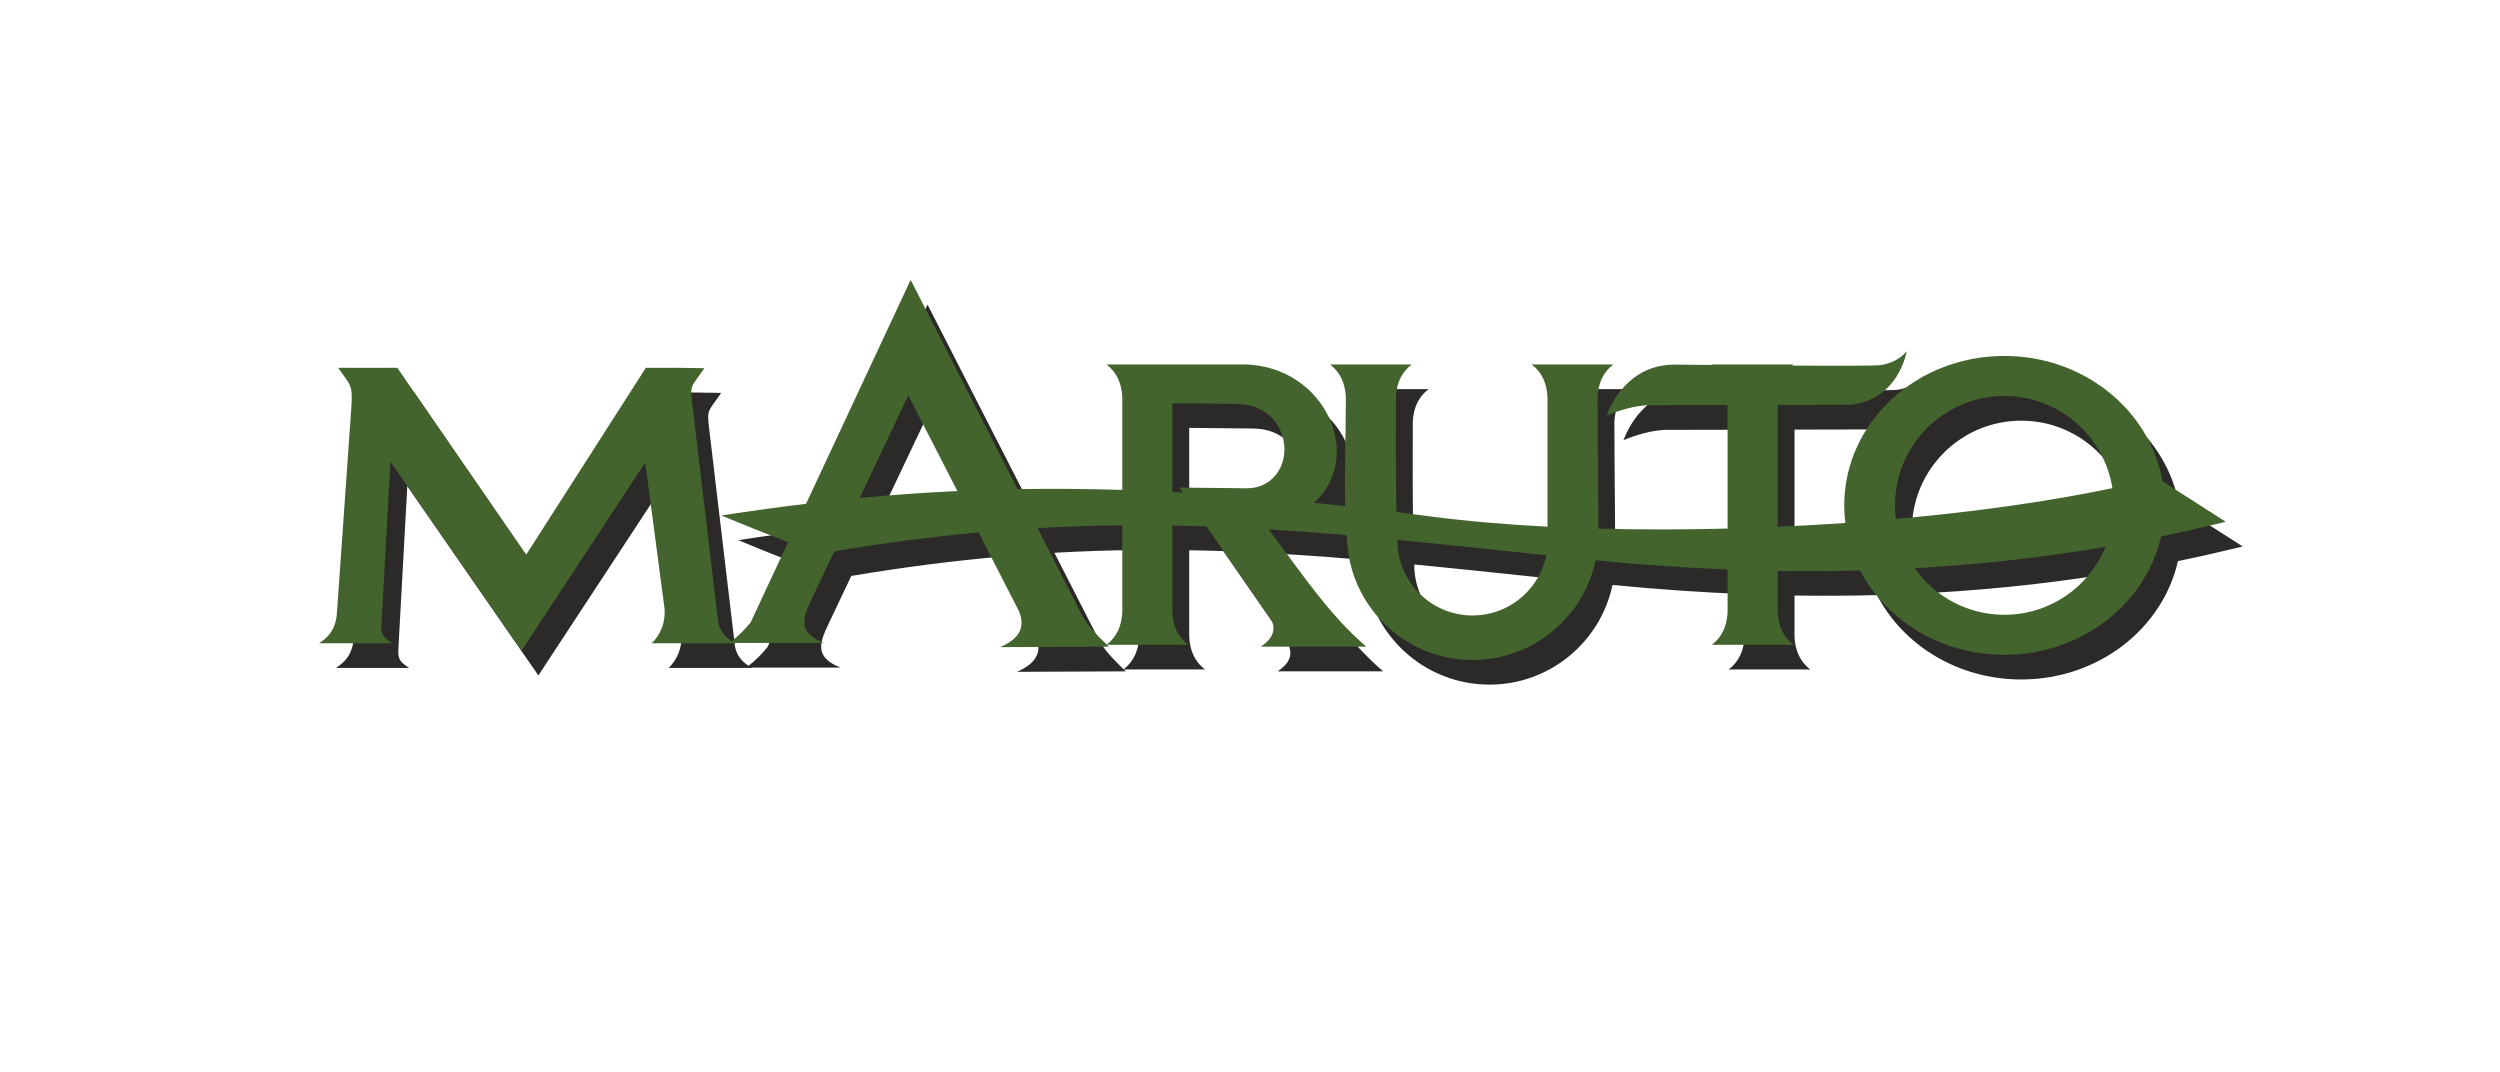
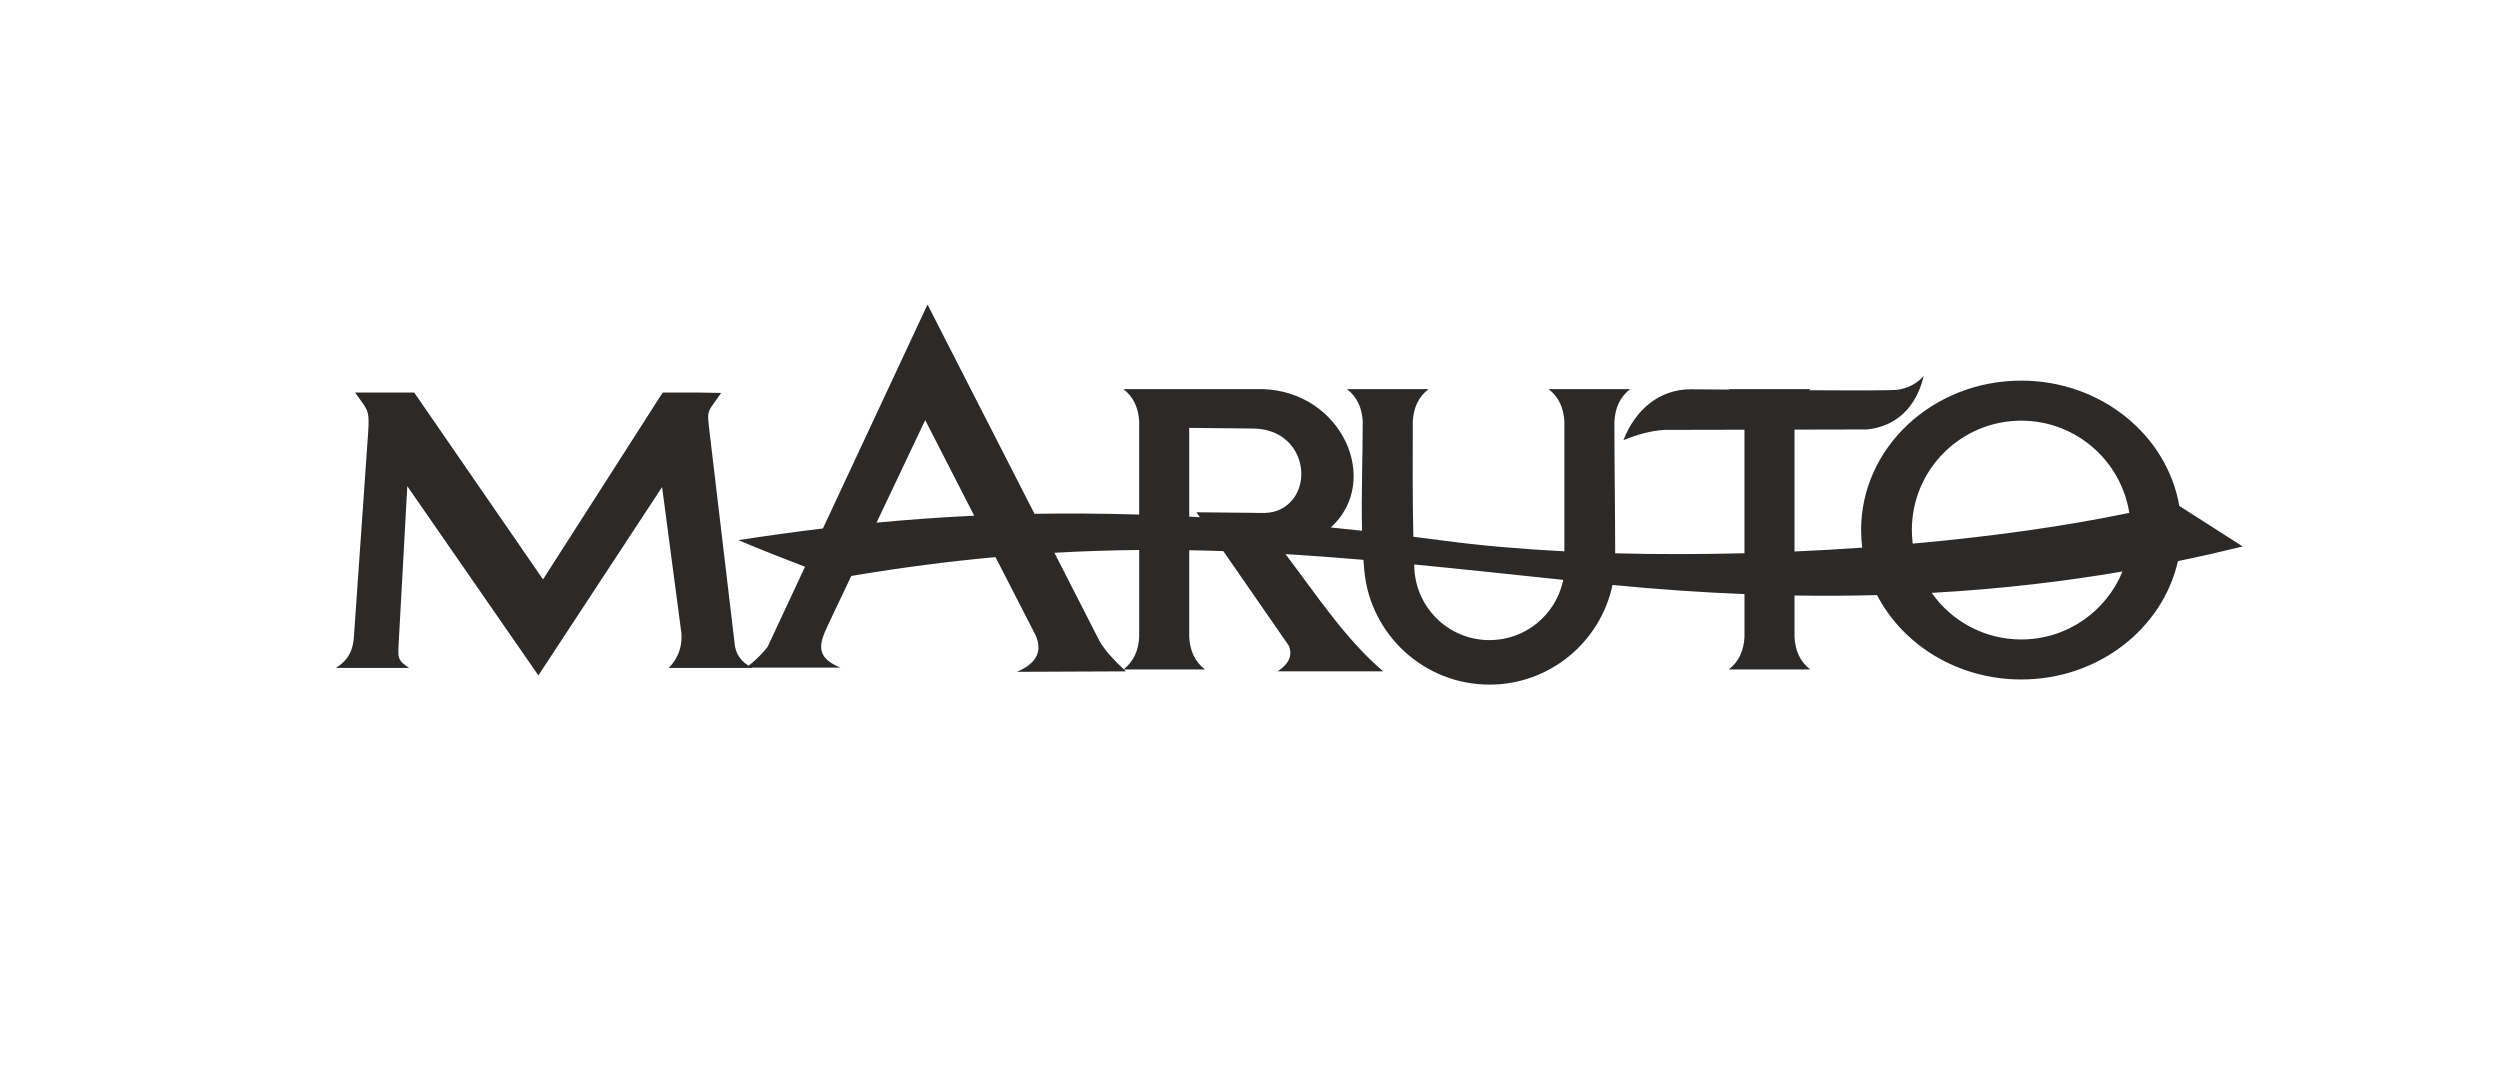
<svg xmlns="http://www.w3.org/2000/svg" version="1.1" baseProfile="basic" id="Layer_1" x="0px" y="0px" width="1000px" height="428.907px" viewBox="0 0 1000 428.907" xml:space="preserve">
  <path fill-rule="evenodd" clip-rule="evenodd" fill="#2C2A29" d="M389.687,206.28c-13.583,0.64-26.555,1.581-39.076,2.784  l19.477-41.02L389.687,206.28z M849.001,228.603c-6.53,15.94-22.195,27.183-40.494,27.183c-14.813,0-27.924-7.368-35.83-18.636  C801.013,235.57,826.316,232.475,849.001,228.603z M449.482,267.704c4.135-3.234,5.878-7.657,6.191-12.796v-34.916  c-11.117,0.113-22.385,0.464-33.902,1.115l18.11,35.456C442.25,260.562,445.748,264.17,449.482,267.704z M479.924,206.871  l-1.353-1.967c7.33,0.074,14.664,0.148,21.993,0.224c5.264,0.051,9.088,0.614,13.698-2.668c11.506-8.16,7.145-30.844-12.971-31.045  l-25.604-0.263v35.493L479.924,206.871z M565.697,225.794l0.012,0.164c0,16.618,13.475,30.091,30.094,30.091  c14.298,0,26.268-9.976,29.326-23.349l0.15-0.752C604.561,229.767,584.872,227.649,565.697,225.794z M691.477,155.662h6.316h0.101  h19.803h0.112h6.303l-0.538,0.425c17.821,0.113,33.549,0.139,35.58-0.198c4.774-0.778,7.958-2.847,10.352-5.528  c-2.969,12.444-10.829,20.164-22.671,21.42l-29.025,0.063v48.75c9.036-0.399,18.083-0.914,27.081-1.54  c-0.3-2.306-0.45-4.651-0.45-7.031c0-33.011,28.676-59.769,64.067-59.769c31.858,0,58.278,21.707,63.215,50.119l25.367,16.217  c-8.197,2.004-16.819,3.984-25.917,5.853c-6.117,27.046-31.859,47.349-62.665,47.349c-25.392,0-47.324-13.772-57.687-33.75  c-10.592,0.274-21.596,0.351-33.012,0.162v16.706c0.313,5.189,2.08,9.651,6.303,12.884h-6.303h-0.112h-19.803h-0.101h-6.316  c4.236-3.232,6.004-7.694,6.316-12.884v-17.27c-16.73-0.665-34.313-1.856-52.788-3.659c-4.813,22.771-25.015,39.867-49.202,39.867  c-26.12,0-47.575-19.903-50.057-45.37c-0.139-1.491-0.275-3.006-0.377-4.536c-10.464-0.903-20.829-1.679-31.181-2.307  c12.432,16.305,23.787,33.814,39.076,46.898h-42.196c4.397-2.908,6.115-6.293,4.448-10.266l-26.192-37.822  c-4.538-0.151-9.074-0.276-13.636-0.351v34.814c0.325,5.189,2.08,9.651,6.316,12.884h-6.316h-0.113h-19.788h-0.113h-6.105  l0.803,0.752c-14.539,0.063-29.075,0.125-43.614,0.188c8.322-3.546,10.139-8.558,7.495-14.6l-16.055-31.281  c-18.336,1.666-37.437,4.123-57.688,7.532l-9.324,19.649c-3.634,7.646-5.064,12.923,5.014,17.021H300.73l0.251,0.125h-33.514  c3.735-3.733,5.404-8.297,5.127-13.636c-2.581-19.576-5.164-39.141-7.759-58.716c-16.492,25.115-32.985,50.22-49.479,75.336  c-17.471-25.243-34.953-50.47-52.435-75.699c-1.129,20.641-2.258,41.296-3.398,61.937c-0.337,6.442-0.84,7.583,4.148,10.778h-29.301  c3.446-2.256,6.505-5.113,7.145-11.792c1.904-27.422,3.834-54.869,5.739-82.304c0.676-9.587-0.289-8.924-5.226-16.078h23.65  l51.534,74.757l47.875-74.757h13.385l10.002,0.161c-5.653,8.285-5.767,6.092-4.612,15.942c3.384,28.537,6.768,57.074,10.15,85.611  c0.803,3.696,2.857,5.94,5.427,7.57c2.72-2.105,5.252-4.562,7.57-7.482l15.002-32.097c-8.874-3.396-17.747-6.893-26.67-10.653  c11.053-1.704,22.284-3.282,33.826-4.675l41.846-89.559l42.787,83.693c13.285-0.213,27.196-0.137,41.873,0.313v-37.284  c-0.313-5.189-2.082-9.651-6.304-12.884h6.304h0.113h19.788h0.113h0.099v-0.014c9.776,0,19.539,0,29.315,0  c31.695,0.991,47.675,36.71,27.233,55.346c4.111,0.401,8.271,0.84,12.495,1.302c-0.364-14.46,0.264-29.564,0.264-43.75  c-0.303-5.189-2.08-9.651-6.291-12.884h6.291h0.125h19.776h0.125h6.304c-4.222,3.232-6.002,7.694-6.304,12.884  c0,15.629-0.15,30.855,0.226,46.158c4.199,0.513,8.46,1.064,12.784,1.641c14.563,1.931,30.617,3.309,47.624,4.186v-51.984  c-0.314-5.189-2.08-9.651-6.305-12.884h6.305h0.112h19.791h0.111h6.304c-4.224,3.232-5.99,7.694-6.304,12.884  c0,17.584,0.288,35.343,0.313,52.776c16.731,0.437,34.126,0.425,51.71-0.027v-49.403l-32.01,0.064  c-5.462,0.312-10.928,1.904-16.418,4.108c4.827-12.244,14.363-20.416,27.171-20.352l15.167,0.125L691.477,155.662z M808.507,168.27  c21.819,0,39.903,15.979,43.214,36.872c-25.73,5.389-55.521,9.525-86.639,12.307c-0.215-1.779-0.34-3.585-0.34-5.427  C764.742,187.858,784.344,168.27,808.507,168.27z" />
-   <path fill-rule="evenodd" clip-rule="evenodd" fill="#44642E" d="M382.946,196.419c-13.611,0.625-26.57,1.578-39.078,2.77  l19.451-41.02L382.946,196.419z M842.246,218.726c-6.53,15.955-22.195,27.184-40.506,27.184c-14.802,0-27.898-7.356-35.82-18.622  C794.27,225.694,819.562,222.599,842.246,218.726z M442.726,257.842c4.137-3.247,5.879-7.671,6.191-12.81v-34.903  c-11.104,0.101-22.383,0.452-33.914,1.103l18.123,35.456C435.507,250.686,438.991,254.294,442.726,257.842z M473.182,196.995  l-1.367-1.969c7.332,0.076,14.652,0.164,21.995,0.227c5.263,0.051,9.075,0.614,13.709-2.657  c11.482-8.158,7.145-30.843-12.982-31.056l-25.592-0.252v35.481L473.182,196.995z M558.955,215.918v0.176  c0,16.62,13.472,30.093,30.093,30.093c14.299,0,26.268-9.988,29.326-23.361l0.162-0.739  C597.807,219.905,578.117,217.774,558.955,215.918z M684.733,145.787h6.305h0.113h19.788h0.113h6.315l-0.55,0.437  c17.821,0.113,33.561,0.127,35.58-0.199c4.774-0.789,7.958-2.857,10.352-5.54c-2.971,12.445-10.828,20.165-22.671,21.418  l-29.026,0.064v48.765c9.049-0.402,18.098-0.929,27.082-1.543c-0.286-2.306-0.438-4.662-0.438-7.043  c0-32.999,28.676-59.769,64.044-59.769c31.856,0,58.277,21.707,63.24,50.131l25.354,16.217c-8.211,2.007-16.831,3.974-25.905,5.841  c-6.143,27.046-31.859,47.362-62.688,47.362c-25.367,0-47.299-13.786-57.677-33.752c-10.603,0.277-21.594,0.34-33.011,0.164v16.692  c0.325,5.189,2.082,9.651,6.315,12.897h-6.315h-0.113h-19.788h-0.113h-6.305c4.225-3.246,5.99-7.708,6.305-12.897v-17.258  c-16.731-0.663-34.315-1.854-52.8-3.671c-4.787,22.771-24.991,39.867-49.19,39.867c-26.106,0-47.589-19.903-50.045-45.356  c-0.15-1.505-0.275-3.021-0.388-4.55c-10.465-0.891-20.842-1.667-31.181-2.306c12.431,16.305,23.774,33.813,39.089,46.898h-42.21  c4.397-2.909,6.115-6.281,4.448-10.266l-26.194-37.824c-4.523-0.15-9.061-0.264-13.623-0.352v34.816  c0.3,5.189,2.068,9.651,6.291,12.897h-6.291h-0.125h-19.79h-0.113h-6.09l0.776,0.739c-14.537,0.062-29.062,0.124-43.589,0.187  c8.309-3.532,10.127-8.56,7.47-14.587l-16.042-31.282c-18.336,1.655-37.448,4.111-57.702,7.521l-9.324,19.664  c-3.61,7.632-5.051,12.906,5.04,17.006h-35.493l0.25,0.125h-33.5c3.724-3.734,5.402-8.297,5.127-13.622  c-2.583-19.576-5.164-39.153-7.745-58.716c-16.494,25.103-32.987,50.219-49.479,75.32c-17.496-25.227-34.966-50.456-52.45-75.696  c-1.127,20.653-2.269,41.296-3.396,61.936c-0.351,6.443-0.827,7.583,4.148,10.778h-29.301c3.446-2.243,6.505-5.102,7.131-11.78  c1.93-27.434,3.848-54.867,5.765-82.303c0.665-9.6-0.3-8.937-5.238-16.091h23.65l51.534,74.758l47.864-74.758h13.408l10.002,0.162  c-5.665,8.297-5.792,6.092-4.626,15.941c3.384,28.538,6.782,57.075,10.164,85.612c0.803,3.696,2.846,5.939,5.416,7.581  c2.719-2.105,5.263-4.575,7.569-7.481l15-32.097c-8.872-3.408-17.759-6.894-26.667-10.666c11.065-1.691,22.295-3.271,33.826-4.66  l41.846-89.573l42.774,83.707c13.285-0.226,27.198-0.139,41.885,0.3v-37.283c-0.312-5.189-2.08-9.639-6.305-12.884h6.305h0.113  h19.79h0.125h0.088v-0.014c9.763,0,19.539,0,29.313,0c31.683,1.004,47.674,36.721,27.247,55.345  c4.111,0.414,8.271,0.853,12.482,1.303c-0.352-14.449,0.276-29.551,0.276-43.75c-0.325-5.189-2.08-9.639-6.316-12.884h6.316h0.1  h19.802h0.102h6.315c-4.235,3.245-5.99,7.694-6.315,12.884c0,15.628-0.127,30.854,0.224,46.157  c4.211,0.526,8.473,1.078,12.796,1.642c14.551,1.93,30.617,3.321,47.626,4.199v-51.998c-0.313-5.189-2.08-9.639-6.305-12.884H619  h0.113h19.788h0.113h6.304c-4.224,3.245-5.979,7.694-6.304,12.884c0,17.581,0.288,35.354,0.313,52.773  c16.731,0.452,34.126,0.438,51.71-0.012v-49.417l-31.995,0.076c-5.479,0.3-10.954,1.891-16.432,4.098  c4.824-12.244,14.363-20.416,27.158-20.34l15.19,0.124L684.733,145.787z M801.74,158.394c21.831,0,39.93,15.979,43.224,36.873  c-25.728,5.388-55.507,9.536-86.639,12.318c-0.225-1.78-0.325-3.597-0.325-5.439C758,177.983,777.577,158.394,801.74,158.394z" />
</svg>